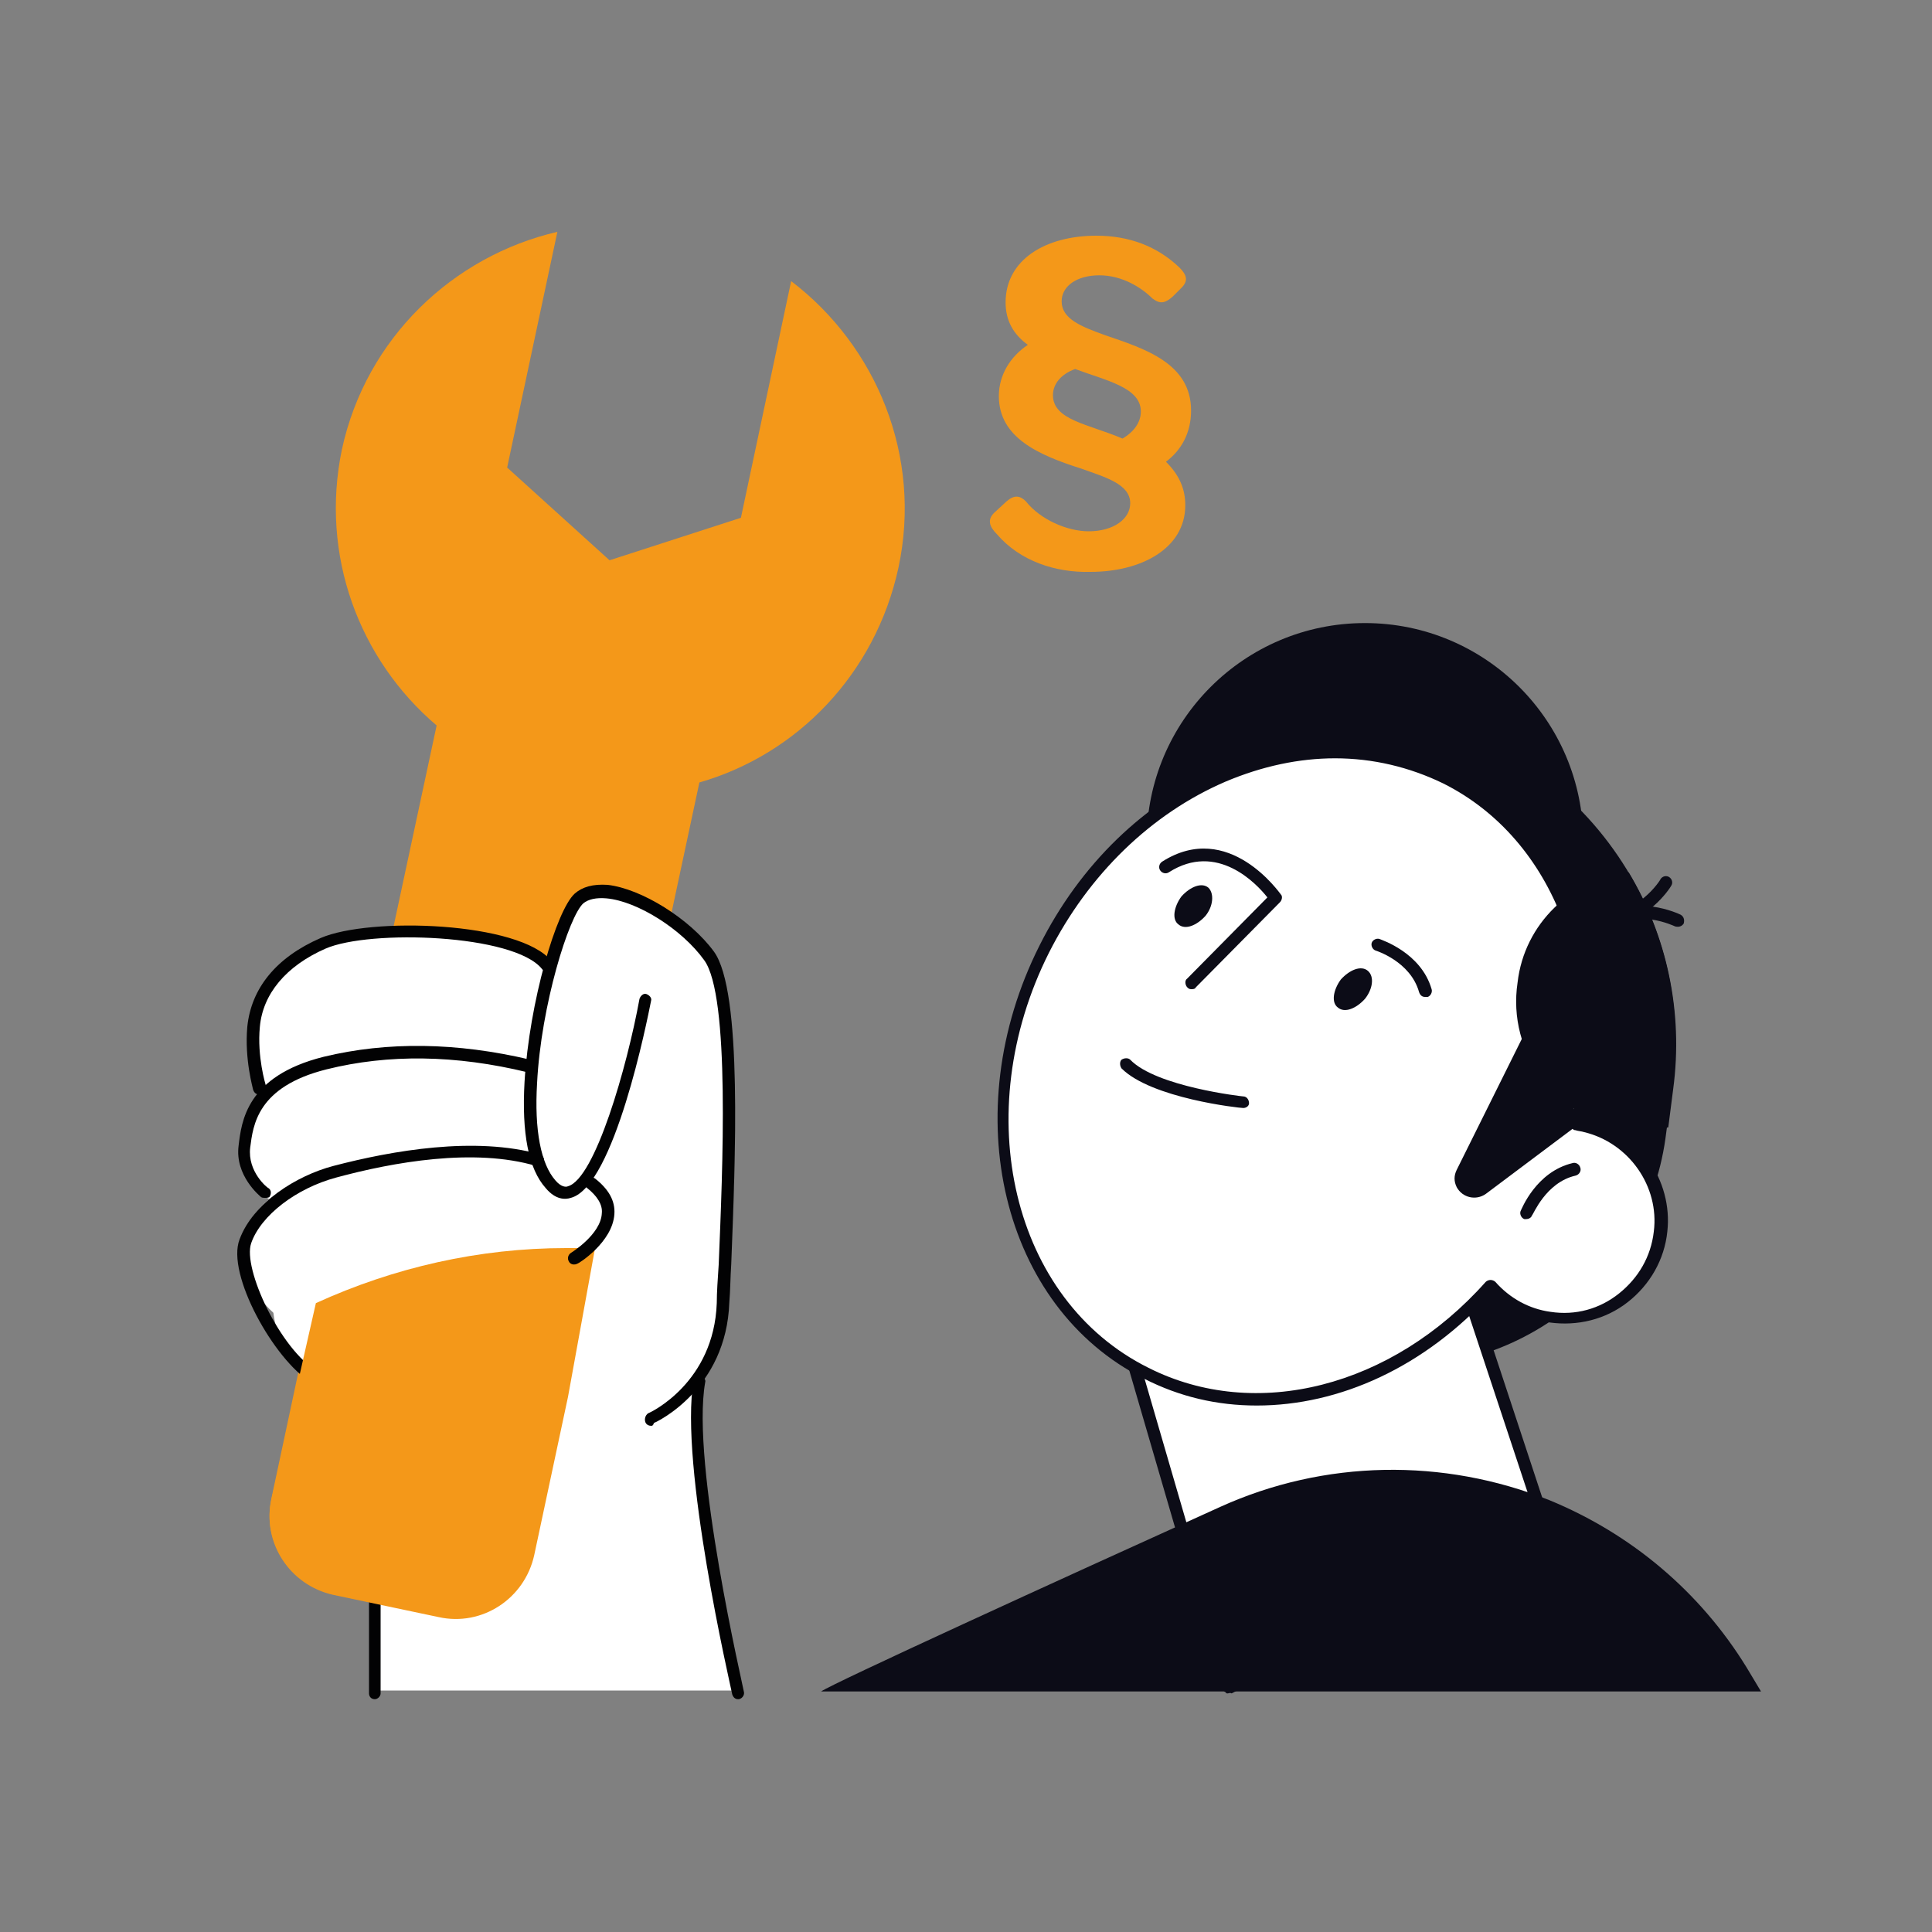
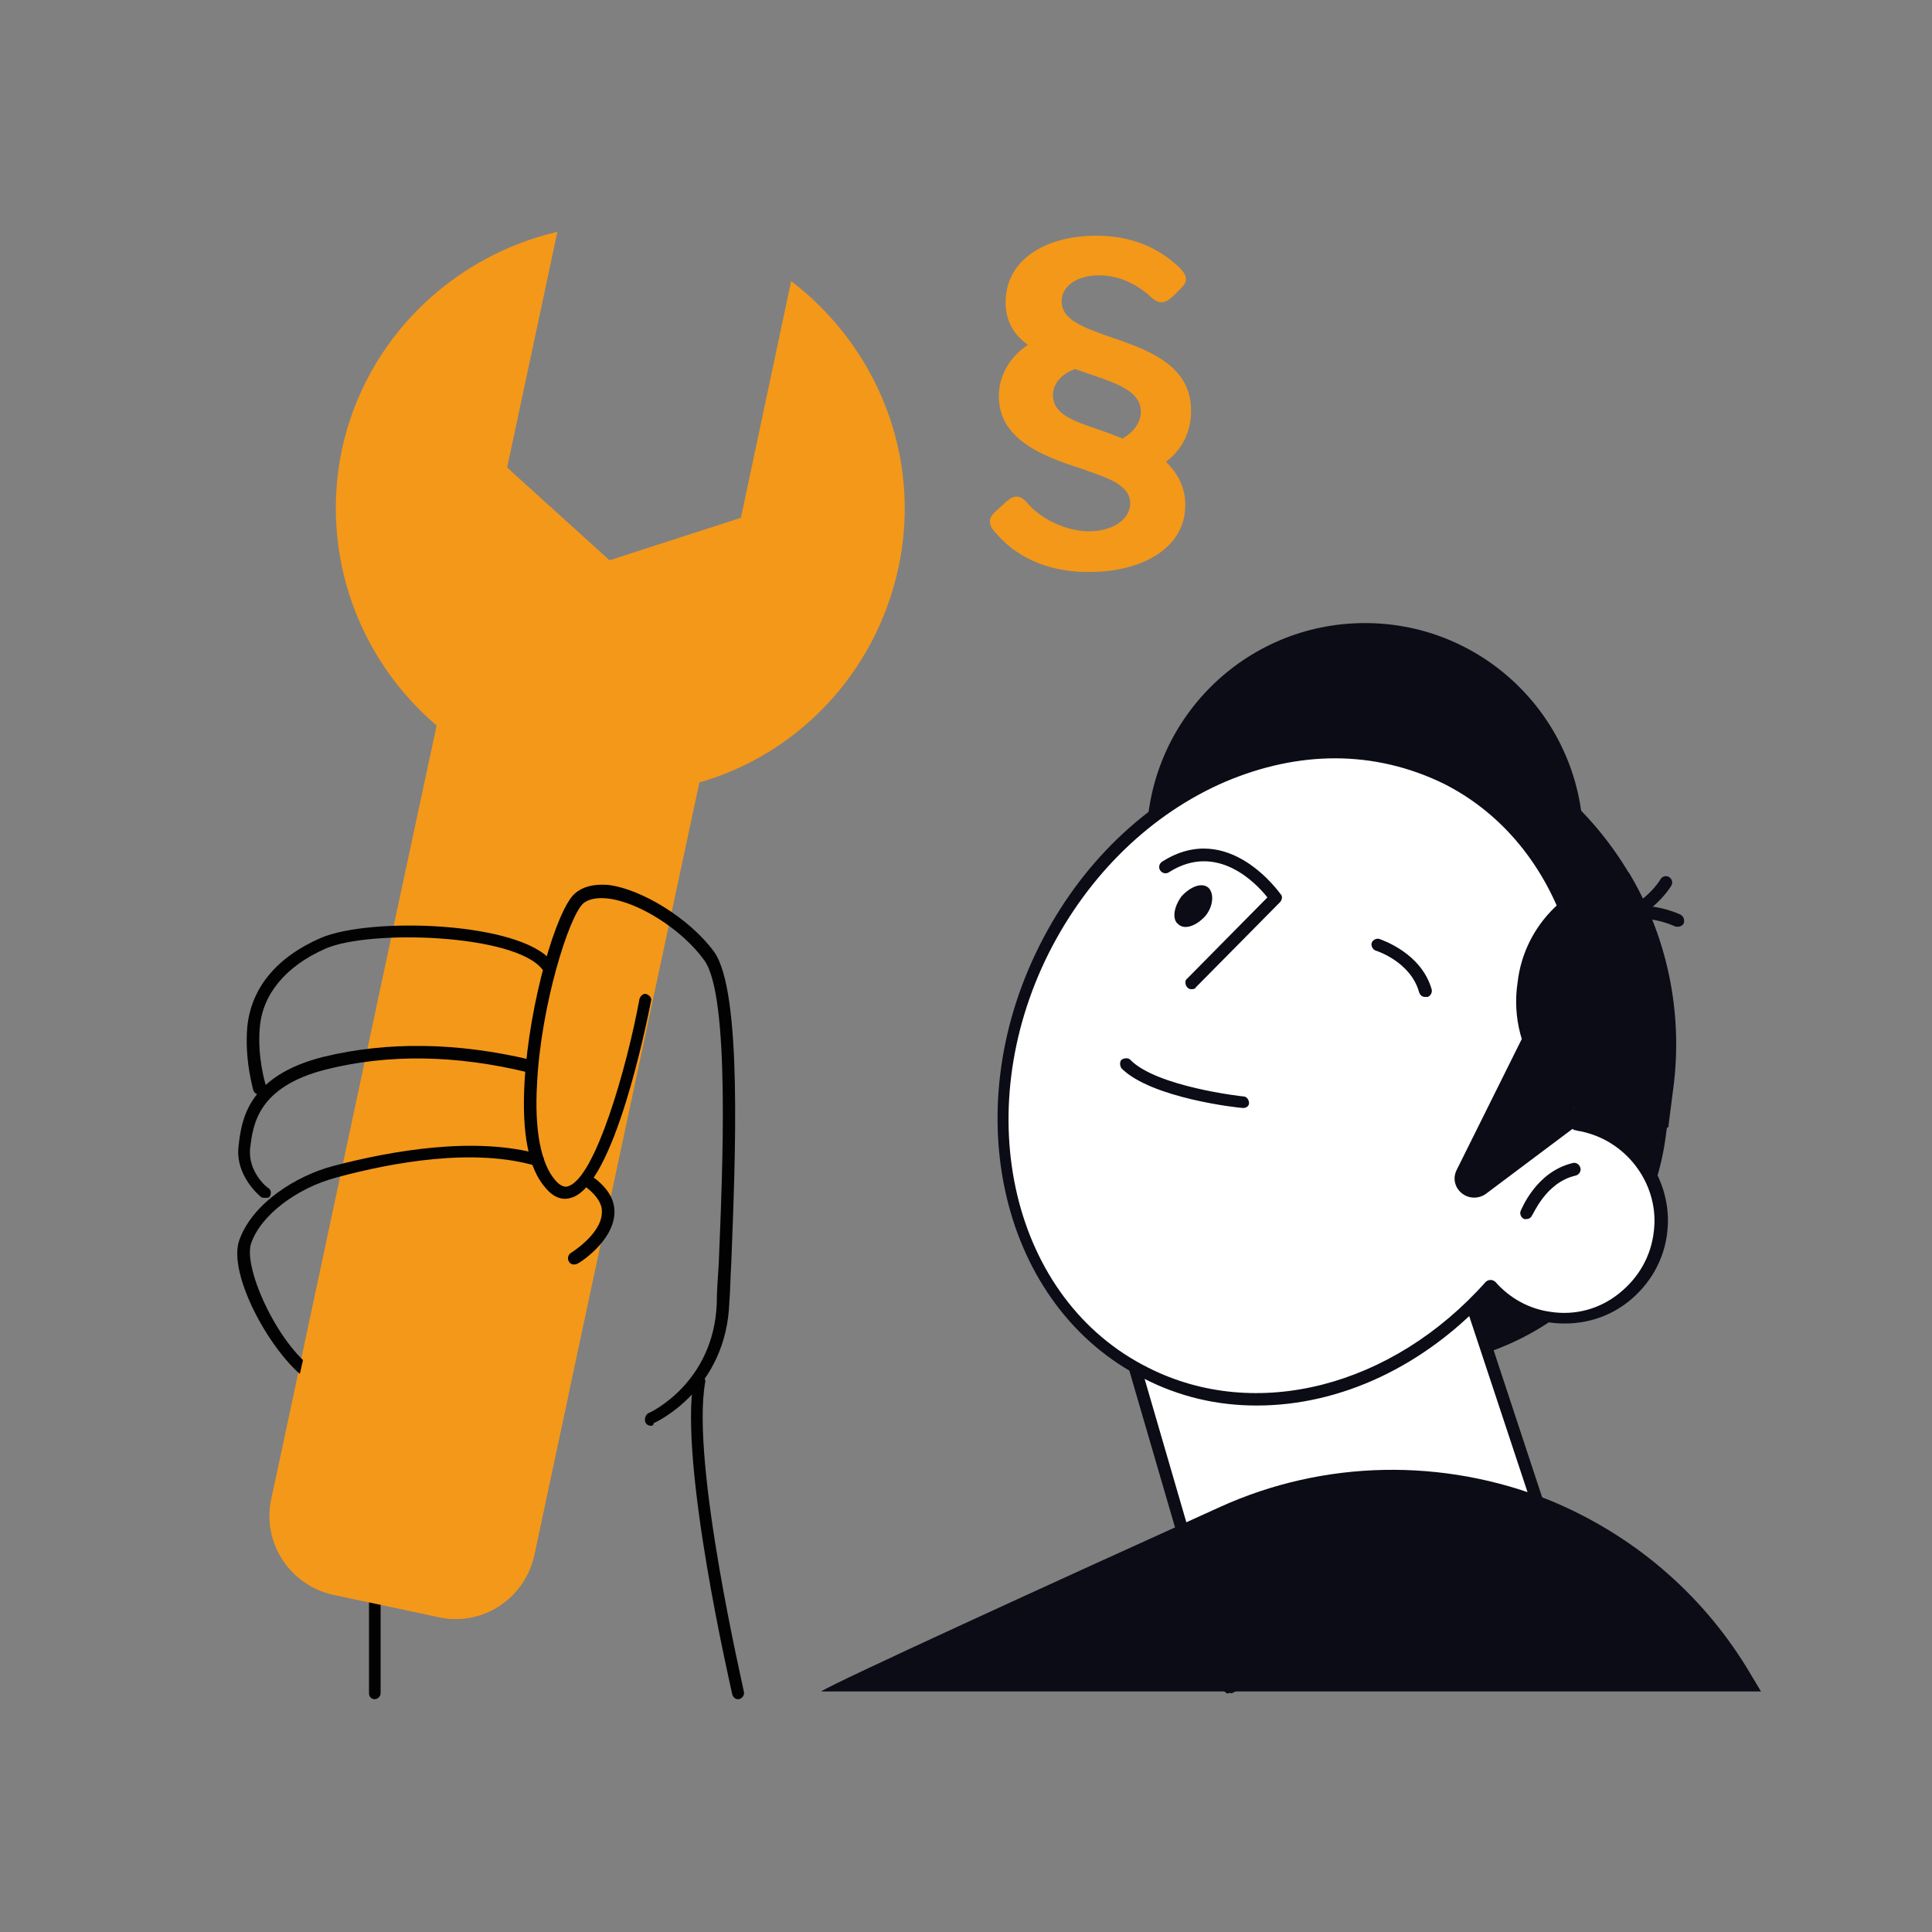
<svg xmlns="http://www.w3.org/2000/svg" version="1.1" id="Ebene_1" x="0px" y="0px" viewBox="0 0 200 200" style="enable-background:new 0 0 200 200;" xml:space="preserve">
  <rect x="0" y="0" width="200" height="200" fill="#808080" stroke="none" />
  <style type="text/css">
	.st0{fill:#F49819;}
	.st1{fill:#FFFFFF;}
	.st2{fill:#020203;}
	.st3{fill:#0C0C17;}
</style>
  <g id="_x3C_Layer_x3E_">
    <g>
      <path class="st0" d="M45.4,167.4c4.5,1,8.9-1.9,9.9-6.4l3.5-16.4L72.4,81C82.5,78.1,90.6,69.8,93,58.8c2.5-11.6-2.3-23-11.1-29.7    l-5.2,24.5l-13.6,4.4l-10.6-9.6L57.7,24c-10.8,2.5-19.8,11-22.3,22.5c-2.3,11,1.8,21.8,9.8,28.6l-4.5,21l-12.6,59    c-1,4.5,1.9,8.9,6.4,9.9L45.4,167.4z" />
      <g>
-         <path class="st1" d="M76.8,175.3c-0.1-0.2-5.5-23.7-4-32.2c0-0.1,0-0.1,0-0.2c1.3-1.9,2.4-4.5,2.6-7.8c0-1.1,0.1-2.5,0.2-4     c0.5-10.5,1.2-28.2-1.7-32.2c-2.5-3.4-7.4-6.5-10.9-6.9c-1.4-0.1-2.5,0.1-3.2,0.8c-0.9,0.8-2,3.3-2.9,6.6     c-3.5-3.9-18.6-4.4-23.6-2.2c-4.4,1.9-7.1,5.2-7.4,9c-0.3,3.3,0.6,6.3,0.6,6.4c0.1,0.2,0.2,0.3,0.4,0.3c0,0,0.1,0,0.1,0     c0,0,0,0,0,0c-1.7,1.9-2,4.1-2.1,5.5c-0.3,3,2.8,5.7,2.9,5.7c0,0,0.1,0,0.1,0c-1.4,1.2-2.4,2.6-2.9,4c-1.2,3.2,2.5,7.1,3.3,7.8     c0.1,0.9,0.7,4.7,4.1,6.8c2.4,1.4,4.1,2.1,6.1,2.4v0v29.9c0,0.1,0.1-0.1,0.1,0c0.1,0.1,0.2,0,0.3,0c0,0,0,0,0,0h37.7     C76.6,175.2,76.7,175.4,76.8,175.3C76.9,175.2,76.9,175.4,76.8,175.3z" />
        <g>
          <g>
            <path class="st2" d="M38.8,175.9c-0.4,0-0.6-0.3-0.6-0.6v-29.9c0-0.4,0.3-0.6,0.6-0.6c0.4,0,0.6,0.3,0.6,0.6v29.9       C39.4,175.6,39.1,175.9,38.8,175.9z" />
          </g>
          <g>
            <path class="st2" d="M26.8,113.3c-0.3,0-0.5-0.2-0.6-0.5c0-0.1-0.9-3.1-0.6-6.5c0.4-4,3-7.2,7.6-9.2c5.1-2.2,20.6-1.7,23.9,2.4       c0.2,0.3,0.2,0.7-0.1,0.9c-0.3,0.2-0.7,0.2-0.9-0.1c-2.9-3.6-17.8-4.1-22.4-2.1c-4.1,1.8-6.5,4.7-6.8,8.1c-0.3,3.1,0.6,6,0.6,6       c0.1,0.3-0.1,0.7-0.4,0.8C26.9,113.3,26.9,113.3,26.8,113.3z" />
          </g>
          <g>
            <path class="st2" d="M27.4,124c-0.1,0-0.3,0-0.4-0.1c-0.1-0.1-2.7-2.2-2.3-5.3c0.3-2.5,0.8-7.2,8.8-9.2       c6.6-1.6,13.8-1.5,21.4,0.3c0.3,0.1,0.6,0.4,0.5,0.8c-0.1,0.3-0.4,0.6-0.8,0.5c-7.4-1.8-14.4-1.9-20.8-0.3       c-7.2,1.8-7.6,5.8-7.9,8.1c-0.3,2.5,1.8,4.2,1.9,4.2c0.3,0.2,0.3,0.6,0.1,0.9C27.8,124,27.6,124,27.4,124z" />
          </g>
          <g>
            <path class="st2" d="M41.1,145.9C41.1,145.9,41,145.9,41.1,145.9c-3.4-0.3-5.5-0.8-8.9-2.8c-3.8-2.3-8.8-11.2-7.4-14.8       c1.4-3.8,5.9-6.6,9.7-7.6c6.1-1.6,14.7-3.1,21.4-1.2c0.3,0.1,0.5,0.5,0.4,0.8c-0.1,0.3-0.5,0.5-0.8,0.4       c-6.4-1.9-14.8-0.4-20.7,1.2c-4.1,1.1-7.8,3.9-8.8,6.8c-0.9,2.6,3,11,6.9,13.3c3.2,1.9,5.2,2.4,8.3,2.7c0.4,0,0.6,0.3,0.6,0.7       C41.7,145.7,41.4,145.9,41.1,145.9z" />
          </g>
          <path class="st0" d="M28.1,155.2c-1,4.5,1.9,8.9,6.4,9.9l10.9,2.3c4.5,1,8.9-1.9,9.9-6.4l3.5-16.4l2.8-15.4h-3      c-9,0-17.8,2-25.9,5.7l0,0L28.1,155.2z" />
          <g>
            <path class="st2" d="M59.4,130.9c-0.2,0-0.4-0.1-0.5-0.3c-0.2-0.3-0.1-0.7,0.2-0.9c0,0,3.1-1.9,3.2-4.1       c0.1-0.9-0.5-1.8-1.5-2.6c-0.3-0.2-0.3-0.6-0.1-0.9c0.2-0.3,0.6-0.3,0.9-0.1c1.4,1.1,2.1,2.3,2,3.7c-0.2,2.9-3.7,5.1-3.8,5.1       C59.6,130.9,59.5,130.9,59.4,130.9z" />
          </g>
          <g>
            <path class="st2" d="M67.4,147.6c-0.2,0-0.5-0.1-0.6-0.4c-0.1-0.3,0-0.7,0.3-0.9c0.3-0.1,6.8-3.2,7.1-11.4c0-1.1,0.1-2.5,0.2-4       c0.4-9.7,1.2-27.8-1.5-31.5c-2.3-3.2-6.9-6.1-10.1-6.4c-1.1-0.1-1.9,0.1-2.4,0.5c-1.5,1.3-4.4,10.6-4.8,18.6       c-0.3,4.9,0.4,8.4,1.9,10.1c0.6,0.7,1.1,0.7,1.3,0.6c2.8-0.8,6.1-12.3,7.4-19.4c0.1-0.3,0.4-0.6,0.7-0.5       c0.3,0.1,0.6,0.4,0.5,0.7c-0.4,2-3.8,19.2-8.3,20.4c-0.6,0.2-1.6,0.2-2.6-1c-1.8-2-2.5-5.7-2.2-11c0.5-8.3,3.3-17.8,5.2-19.5       c0.8-0.7,1.9-1,3.4-0.9c3.5,0.4,8.5,3.5,11,6.9c3,4.1,2.2,21.8,1.8,32.3c-0.1,1.5-0.1,2.9-0.2,4c-0.3,9-7.5,12.4-7.8,12.5       C67.6,147.6,67.5,147.6,67.4,147.6z" />
          </g>
          <g>
            <path class="st2" d="M76.4,175.9c-0.3,0-0.5-0.2-0.6-0.5c-0.2-1-5.5-23.8-4-32.5c0.1-0.3,0.4-0.6,0.7-0.5       c0.3,0.1,0.6,0.4,0.5,0.7c-1.5,8.4,4,31.8,4,32c0.1,0.3-0.1,0.7-0.5,0.8C76.5,175.9,76.5,175.9,76.4,175.9z" />
          </g>
        </g>
      </g>
      <g>
        <path class="st3" d="M128.4,139.4l13,1.8c14.9,2.1,28.9-8.4,31-23.3l0.7-5.2c2.7-18.7-10.5-36.2-29.2-38.9l-2.2,4.9     c-11.7-1.7-22.7,6.6-24.4,18.3l-3.3,23.3C112.9,129.6,119.3,138.1,128.4,139.4z" />
        <g>
          <polygon class="st1" points="127.1,174.6 111.1,119.7 143.9,109.2 159.8,157.7     " />
          <path class="st3" d="M127.1,175.3c-0.1,0-0.2,0-0.2-0.1c-0.2-0.1-0.3-0.2-0.4-0.4l-16-54.9c-0.1-0.3,0.1-0.7,0.4-0.8l32.8-10.4      c0.3-0.1,0.7,0.1,0.8,0.4l16,48.5c0.1,0.3,0,0.6-0.3,0.8l-32.7,16.9C127.3,175.2,127.2,175.3,127.1,175.3z M111.9,120.1      l15.6,53.6l31.6-16.3L143.4,110L111.9,120.1z" />
        </g>
        <ellipse class="st3" cx="148.7" cy="85.3" rx="13" ry="13" />
        <path class="st3" d="M147.2,78.5c13.7,3.7,22.8,16.9,21.3,31.2c-3.4,1.6-7.4,2.3-11.5,1.7c-10.7-1.5-18.2-11-16.7-21.2     C140.9,85.4,143.5,81.3,147.2,78.5z" />
        <path class="st3" d="M165.3,96.5c5.6,13,1.1,28.4-11,36.2c-3.4-1.6-6.5-4.3-8.6-7.9c-5.5-9.3-2.8-21.1,6-26.3     C155.9,95.9,160.7,95.4,165.3,96.5z" />
        <ellipse class="st3" cx="140.1" cy="86.5" rx="13" ry="13" />
        <ellipse class="st3" cx="141.3" cy="87.1" rx="22.6" ry="22.6" />
        <ellipse class="st3" cx="139.8" cy="81.8" rx="13.4" ry="13.4" />
        <g>
          <path class="st3" d="M165.9,96.3c-0.2,0-0.4-0.1-0.5-0.3c-0.2-0.3-0.2-0.7,0.1-0.9c3.7-2.7,8.3-0.5,8.5-0.4      c0.3,0.2,0.4,0.5,0.3,0.9c-0.2,0.3-0.5,0.4-0.9,0.3c0,0-4.1-2-7.1,0.3C166.2,96.3,166.1,96.3,165.9,96.3z" />
        </g>
        <g>
          <path class="st3" d="M166.2,95.8c-0.2,0-0.4,0-0.6,0c-0.4,0-0.6-0.3-0.6-0.7s0.3-0.6,0.7-0.6c3.8,0.3,6.2-3.4,6.2-3.5      c0.2-0.3,0.6-0.4,0.9-0.2s0.4,0.6,0.2,0.9C172.9,91.9,170.4,95.8,166.2,95.8z" />
        </g>
        <g>
          <path class="st1" d="M108.1,98.3c8.6-17,27.1-25,41.5-17.7c12.2,6.1,17.4,21.1,13.6,35.9c0.3,0,0.6,0.1,1,0.2      c4.9,1.2,8.3,6,7.7,11c-0.7,5.7-5.9,9.6-11.5,8.8c-2.5-0.4-4.6-1.6-6.1-3.3c-9.6,10.8-24,14.9-35.6,9.1      C104.3,135,99.6,115.3,108.1,98.3z" />
          <path class="st3" d="M130.1,145.5c-4.1,0-8-0.9-11.7-2.8c-14.7-7.4-19.5-27.5-10.8-44.8c4.2-8.4,10.9-14.9,18.9-18.3      c8-3.4,16.4-3.3,23.5,0.2c12,6,17.7,20.7,14.1,35.9c0.1,0,0.2,0,0.3,0.1c5.2,1.2,8.8,6.4,8.2,11.7c-0.3,2.9-1.8,5.5-4.1,7.3      c-2.3,1.8-5.2,2.5-8.1,2.1c-2.3-0.3-4.4-1.4-6-3C147.5,141.5,138.7,145.5,130.1,145.5z M138.2,78.5c-3.7,0-7.5,0.8-11.3,2.4      c-7.7,3.3-14.2,9.6-18.3,17.7c-8.4,16.7-3.8,36,10.3,43c11.1,5.6,25.2,2,34.9-8.9c0.1-0.1,0.3-0.2,0.5-0.2l0,0      c0.2,0,0.4,0.1,0.5,0.2c1.5,1.7,3.5,2.8,5.7,3.1c2.6,0.4,5.1-0.3,7.1-1.9c2-1.6,3.3-3.8,3.6-6.4c0.6-4.7-2.6-9.2-7.2-10.3      c-0.3-0.1-0.6-0.1-0.9-0.2c-0.2,0-0.3-0.1-0.4-0.3c-0.1-0.2-0.1-0.3-0.1-0.5c3.8-14.8-1.6-29.3-13.2-35.1      C145.9,79.4,142.1,78.5,138.2,78.5z" />
        </g>
-         <path class="st3" d="M141.3,103.4c-0.9,1-2.1,1.5-2.8,0.9c-0.7-0.5-0.5-1.8,0.3-2.9c0.9-1,2.1-1.5,2.8-0.9     C142.3,101.1,142.1,102.4,141.3,103.4z" />
        <path class="st3" d="M124.8,94.8c-0.9,1-2.1,1.5-2.8,0.9c-0.7-0.5-0.5-1.8,0.3-2.9c0.9-1,2.1-1.5,2.8-0.9     C125.7,92.5,125.6,93.8,124.8,94.8z" />
        <g>
          <path class="st3" d="M147.5,103.2c-0.3,0-0.5-0.2-0.6-0.5c-0.9-3.2-4.5-4.3-4.5-4.3c-0.3-0.1-0.5-0.5-0.4-0.8s0.5-0.5,0.8-0.4      c0.2,0.1,4.3,1.4,5.4,5.2c0.1,0.3-0.1,0.7-0.4,0.8C147.6,103.2,147.6,103.2,147.5,103.2z" />
        </g>
        <g>
          <path class="st3" d="M128.7,114.7C128.7,114.7,128.6,114.7,128.7,114.7c-0.4,0-9.5-1-12.6-4.1c-0.2-0.3-0.2-0.7,0-0.9      c0.3-0.2,0.7-0.2,0.9,0c2.7,2.8,11.6,3.8,11.7,3.8c0.4,0,0.6,0.4,0.6,0.7C129.3,114.5,129,114.7,128.7,114.7z" />
        </g>
        <g>
-           <path class="st3" d="M123.3,102.4c-0.2,0-0.3-0.1-0.4-0.2c-0.2-0.2-0.3-0.7,0-0.9l8.3-8.4c-1.1-1.4-5.2-5.8-10.2-2.6      c-0.3,0.2-0.7,0.1-0.9-0.2c-0.2-0.3-0.1-0.7,0.2-0.9c6.9-4.4,12.2,3.3,12.3,3.4c0.2,0.2,0.1,0.6-0.1,0.8l-8.7,8.8      C123.7,102.4,123.5,102.4,123.3,102.4z" />
+           <path class="st3" d="M123.3,102.4c-0.2,0-0.3-0.1-0.4-0.2c-0.2-0.2-0.3-0.7,0-0.9l8.3-8.4c-1.1-1.4-5.2-5.8-10.2-2.6      c-0.3,0.2-0.7,0.1-0.9-0.2c-0.2-0.3-0.1-0.7,0.2-0.9c6.9-4.4,12.2,3.3,12.3,3.4c0.2,0.2,0.1,0.6-0.1,0.8l-8.7,8.8      C123.7,102.4,123.5,102.4,123.3,102.4" />
        </g>
        <path class="st3" d="M159.7,103.2l-8.9,17.9c-0.3,0.6-0.3,1.2,0,1.8l0,0c0.6,1.1,2,1.4,3,0.7l9.6-7.2L159.7,103.2z" />
        <g>
          <path class="st3" d="M158,126.2c-0.1,0-0.1,0-0.2,0c-0.3-0.1-0.5-0.5-0.4-0.8c0.1-0.2,1.6-4.1,5.4-5c0.3-0.1,0.7,0.1,0.8,0.5      c0.1,0.3-0.1,0.7-0.5,0.8c-3.1,0.7-4.4,4.1-4.5,4.1C158.5,126.1,158.2,126.2,158,126.2z" />
        </g>
        <path class="st3" d="M168.6,90.3c3.9,6.5,5.7,14.4,4.6,22.5l-0.5,3.9c-1.4,0.3-2.8,0.3-4.3,0.1c-7.3-1-12.4-7.8-11.3-15.1     C157.8,95.6,162.7,91,168.6,90.3z" />
      </g>
      <path class="st3" d="M85,175.1c1.1-0.8,24.5-11.5,41.3-19.1c10.8-4.9,23.1-5.1,34.1-0.7l0,0c8.5,3.5,15.6,9.5,20.4,17.3l1.5,2.5    L85,175.1L85,175.1z" />
    </g>
  </g>
  <g>
    <path class="st0" d="M103.2,55.3c-0.8-0.8-1-1.5-0.3-2.2l1.3-1.2c0.8-0.7,1.4-0.6,2,0c1.5,1.9,4.3,3.1,6.5,3.1   c2.6,0,4.3-1.3,4.3-2.9c0-2-2.6-2.7-5.1-3.6c-4.4-1.4-8.5-3.2-8.5-7.5c0-2.2,1.2-4.1,3-5.3c-1.5-1.1-2.3-2.5-2.3-4.4   c0-4.4,4.1-6.9,9.4-6.9c3.4,0,6.3,1.1,8.6,3.3c0.8,0.8,0.9,1.4,0.2,2.1l-0.9,0.9c-0.8,0.7-1.3,0.8-2.1,0.2   c-1.1-1.1-3.1-2.4-5.5-2.4c-2.3,0-3.9,1.1-3.9,2.7c0,1.8,2,2.6,4.5,3.5c4.1,1.4,8.9,2.9,8.9,7.8c0,2.3-1,4.1-2.6,5.3   c1.3,1.3,2,2.7,2,4.5c0,4.5-4.6,6.9-9.8,6.9C109.3,59.3,105.6,58.1,103.2,55.3z M118.1,42.6c0-2.5-3.6-3.2-6.8-4.4   c-1.4,0.5-2.3,1.5-2.3,2.7c0,2.6,3.7,3,7.2,4.5C117.4,44.7,118.1,43.7,118.1,42.6z" />
  </g>
</svg>